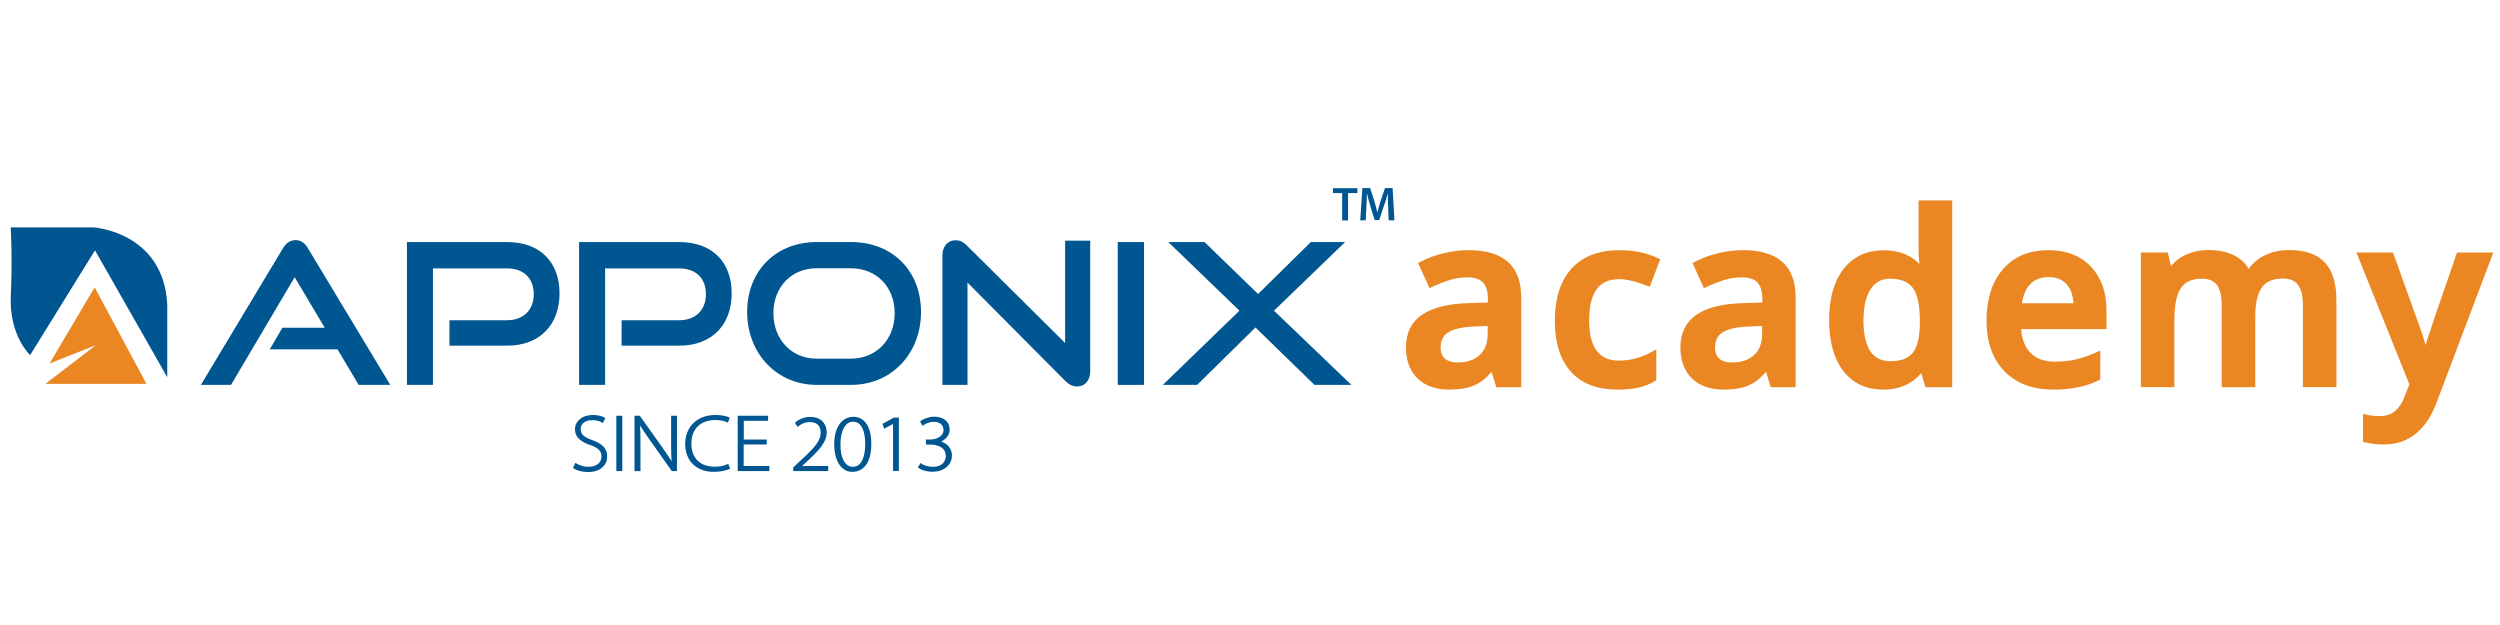
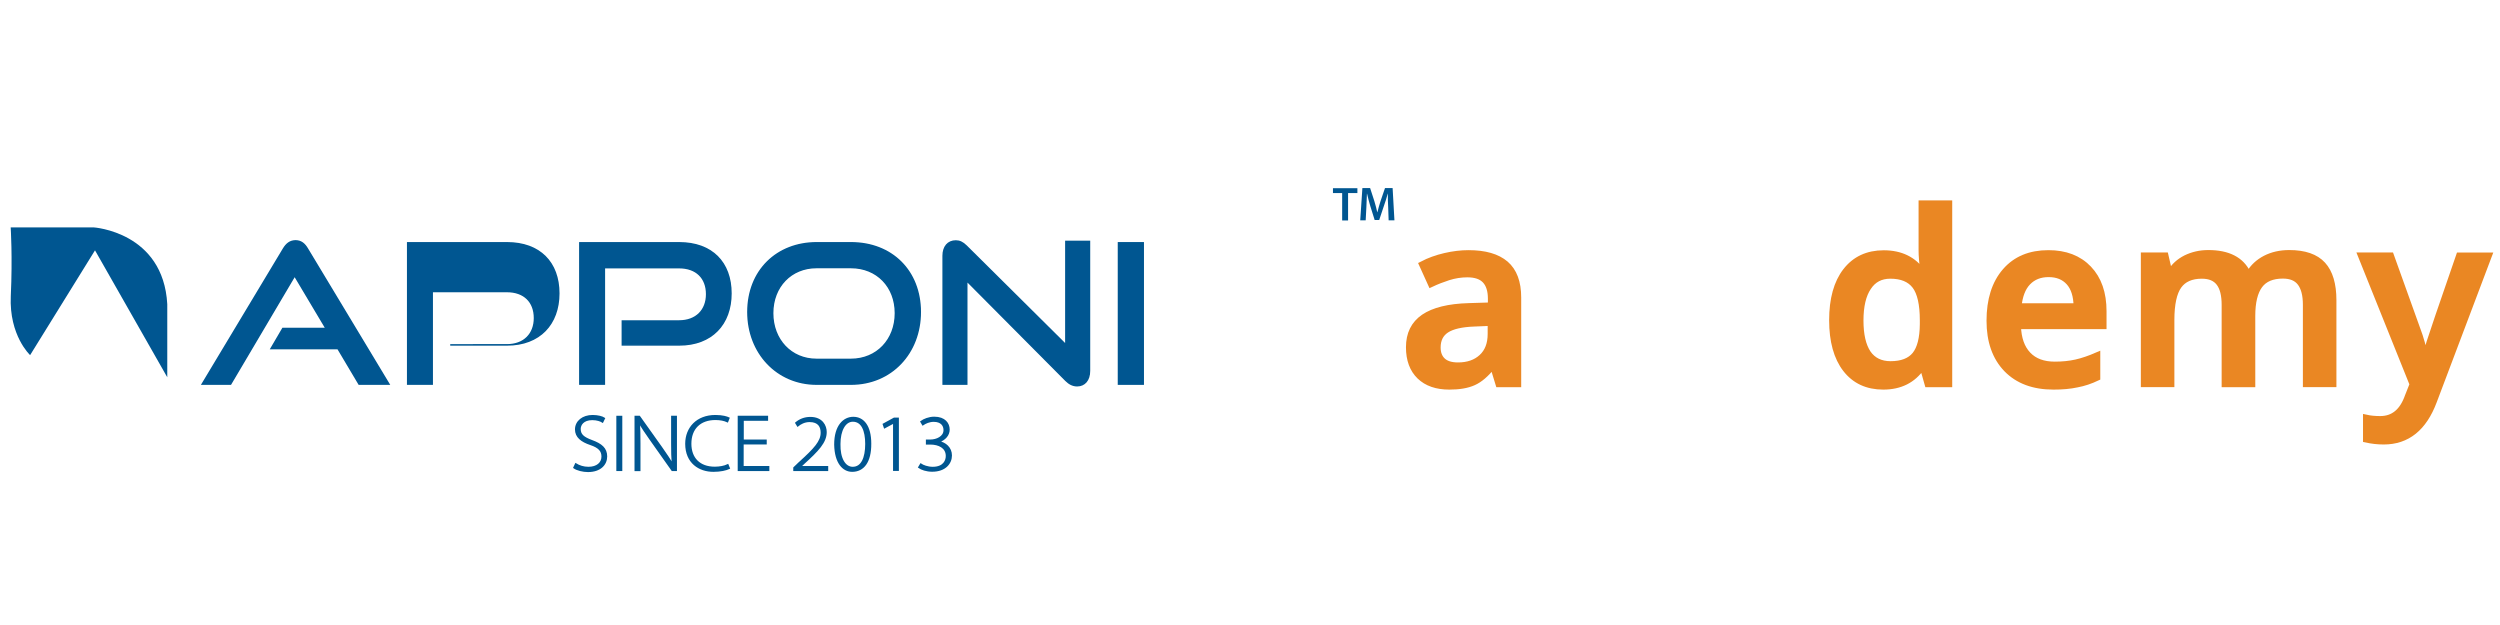
<svg xmlns="http://www.w3.org/2000/svg" version="1.1" id="Layer_1" x="0px" y="0px" viewBox="0 0 220 55" style="enable-background:new 0 0 220 55;" xml:space="preserve">
  <style type="text/css">
	.st0{fill:#005691;stroke:#005691;stroke-width:0.138;stroke-miterlimit:10;}
	.st1{fill:#EA8723;stroke:#EA8723;stroke-width:0.551;stroke-miterlimit:10;}
	.st2{fill:#005691;}
	.st3{fill:#005691;stroke:#005691;stroke-width:0.165;stroke-miterlimit:10;}
	.st4{fill:#EA8723;}
</style>
  <g>
    <g>
      <path class="st0" d="M31.6,33.8l-1.86-3.13h-5.88l1.03-1.76h3.81l-2.77-4.65l-5.64,9.54H17.8l7.15-11.9    c0.26-0.43,0.58-0.7,1.06-0.7c0.48,0,0.79,0.27,1.04,0.7l7.17,11.9H31.6z" />
-       <path class="st0" d="M39.62,30.35v-2.1h4.99c1.52,0,2.43-0.96,2.43-2.36c0-1.44-0.91-2.34-2.43-2.34h-6.58V33.8h-2.15V21.37h8.74    c2.87,0,4.55,1.73,4.55,4.45c0,2.69-1.68,4.53-4.55,4.53H39.62z" />
+       <path class="st0" d="M39.62,30.35h4.99c1.52,0,2.43-0.96,2.43-2.36c0-1.44-0.91-2.34-2.43-2.34h-6.58V33.8h-2.15V21.37h8.74    c2.87,0,4.55,1.73,4.55,4.45c0,2.69-1.68,4.53-4.55,4.53H39.62z" />
      <path class="st0" d="M54.77,30.35v-2.1h4.99c1.52,0,2.43-0.96,2.43-2.36c0-1.44-0.91-2.34-2.43-2.34h-6.58V33.8h-2.15V21.37h8.74    c2.87,0,4.55,1.73,4.55,4.45c0,2.69-1.68,4.53-4.55,4.53H54.77z" />
      <path class="st0" d="M71.86,33.8c-3.47,0-6.04-2.74-6.04-6.34c0-3.66,2.57-6.09,6.04-6.09h3.03c3.59,0,6.09,2.48,6.09,6.09    c0,3.61-2.55,6.34-6.09,6.34H71.86z M74.88,31.63c2.29,0,3.92-1.73,3.92-4.07s-1.62-4.02-3.92-4.02h-3.03    c-2.22,0-3.86,1.66-3.86,4.02c0,2.34,1.62,4.07,3.86,4.07H74.88z" />
      <path class="st0" d="M85.07,24.7v9.1H83V22.51c0-0.8,0.43-1.3,1.11-1.3c0.32,0,0.6,0.12,0.92,0.44l8.77,8.7v-9.1h2.07v11.39    c0,0.82-0.44,1.3-1.08,1.3c-0.36,0-0.68-0.15-0.99-0.46L85.07,24.7z" />
      <path class="st0" d="M98.43,33.8V21.37h2.17V33.8H98.43z" />
-       <path class="st0" d="M115.7,33.8l-5.22-5.08l-5.16,5.08h-2.82l6.67-6.46l-6.19-5.97h2.99l4.74,4.6l4.67-4.6h2.82l-6.19,5.97    l6.74,6.46H115.7z" />
    </g>
  </g>
  <g>
    <path class="st1" d="M131.88,33.8l-0.48-1.57h-0.08c-0.55,0.69-1.09,1.16-1.65,1.41c-0.55,0.25-1.26,0.37-2.13,0.37   c-1.11,0-1.98-0.3-2.6-0.9c-0.62-0.6-0.94-1.45-0.94-2.55c0-1.17,0.43-2.04,1.3-2.64c0.87-0.59,2.18-0.92,3.96-0.97l1.95-0.06v-0.6   c0-0.72-0.17-1.26-0.51-1.62c-0.34-0.36-0.86-0.54-1.57-0.54c-0.58,0-1.13,0.09-1.67,0.26c-0.53,0.17-1.04,0.37-1.53,0.6   l-0.78-1.72c0.61-0.32,1.28-0.56,2.01-0.73c0.73-0.17,1.42-0.25,2.07-0.25c1.44,0,2.52,0.31,3.26,0.94c0.73,0.63,1.1,1.61,1.1,2.95   v7.62H131.88z M128.3,32.17c0.87,0,1.57-0.24,2.1-0.73c0.53-0.49,0.79-1.17,0.79-2.05V28.4l-1.45,0.06   c-1.13,0.04-1.95,0.23-2.47,0.57c-0.51,0.34-0.77,0.85-0.77,1.55c0,0.5,0.15,0.89,0.45,1.17C127.25,32.03,127.7,32.17,128.3,32.17z   " />
-     <path class="st1" d="M142.33,34.01c-1.71,0-3.01-0.5-3.9-1.5c-0.89-1-1.33-2.43-1.33-4.3c0-1.9,0.47-3.36,1.4-4.39   c0.93-1.02,2.27-1.53,4.03-1.53c1.19,0,2.27,0.22,3.22,0.66l-0.73,1.93c-1.02-0.39-1.85-0.59-2.52-0.59c-1.96,0-2.93,1.3-2.93,3.9   c0,1.27,0.24,2.22,0.73,2.86c0.49,0.64,1.2,0.96,2.14,0.96c1.07,0,2.08-0.27,3.04-0.8v2.1c-0.43,0.25-0.89,0.43-1.38,0.54   C143.62,33.95,143.02,34.01,142.33,34.01z" />
-     <path class="st1" d="M156.03,33.8l-0.48-1.57h-0.08c-0.55,0.69-1.09,1.16-1.65,1.41c-0.55,0.25-1.26,0.37-2.13,0.37   c-1.11,0-1.98-0.3-2.6-0.9c-0.62-0.6-0.94-1.45-0.94-2.55c0-1.17,0.43-2.04,1.3-2.64c0.87-0.59,2.18-0.92,3.96-0.97l1.95-0.06v-0.6   c0-0.72-0.17-1.26-0.51-1.62c-0.34-0.36-0.86-0.54-1.57-0.54c-0.58,0-1.13,0.09-1.67,0.26c-0.53,0.17-1.04,0.37-1.53,0.6   l-0.78-1.72c0.61-0.32,1.28-0.56,2.01-0.73c0.73-0.17,1.42-0.25,2.07-0.25c1.44,0,2.52,0.31,3.26,0.94c0.73,0.63,1.1,1.61,1.1,2.95   v7.62H156.03z M152.45,32.17c0.87,0,1.57-0.24,2.1-0.73c0.53-0.49,0.79-1.17,0.79-2.05V28.4l-1.45,0.06   c-1.13,0.04-1.95,0.23-2.47,0.57c-0.51,0.34-0.77,0.85-0.77,1.55c0,0.5,0.15,0.89,0.45,1.17C151.4,32.03,151.85,32.17,152.45,32.17   z" />
    <path class="st1" d="M165.73,34.01c-1.41,0-2.51-0.51-3.3-1.53c-0.79-1.02-1.19-2.46-1.19-4.3c0-1.85,0.4-3.3,1.2-4.33   c0.8-1.03,1.91-1.55,3.33-1.55c1.49,0,2.62,0.55,3.39,1.65h0.12c-0.12-0.81-0.17-1.45-0.17-1.92v-4.12h2.41V33.8h-1.88l-0.42-1.48   h-0.11C168.34,33.44,167.21,34.01,165.73,34.01z M166.37,32.06c0.99,0,1.71-0.28,2.16-0.83c0.45-0.56,0.68-1.46,0.69-2.7v-0.34   c0-1.42-0.23-2.44-0.69-3.04c-0.46-0.6-1.19-0.9-2.18-0.9c-0.85,0-1.5,0.34-1.95,1.03c-0.46,0.68-0.69,1.66-0.69,2.93   c0,1.25,0.22,2.21,0.66,2.87C164.82,31.73,165.49,32.06,166.37,32.06z" />
    <path class="st1" d="M180.71,34.01c-1.76,0-3.13-0.51-4.13-1.54c-0.99-1.03-1.49-2.44-1.49-4.24c0-1.85,0.46-3.3,1.38-4.36   c0.92-1.06,2.18-1.58,3.79-1.58c1.49,0,2.67,0.45,3.54,1.36c0.87,0.91,1.3,2.15,1.3,3.74v1.3h-7.53c0.03,1.1,0.33,1.94,0.89,2.53   c0.56,0.59,1.35,0.88,2.36,0.88c0.67,0,1.29-0.06,1.87-0.19c0.58-0.13,1.19-0.34,1.86-0.63v1.95c-0.59,0.28-1.18,0.48-1.78,0.59   C182.17,33.95,181.48,34.01,180.71,34.01z M180.28,24.11c-0.76,0-1.37,0.24-1.84,0.73c-0.46,0.48-0.73,1.19-0.82,2.12h5.13   c-0.01-0.93-0.24-1.64-0.67-2.12C181.64,24.35,181.04,24.11,180.28,24.11z" />
    <path class="st1" d="M198.19,33.8h-2.41v-6.97c0-0.87-0.16-1.51-0.49-1.94c-0.33-0.43-0.84-0.64-1.53-0.64   c-0.93,0-1.61,0.3-2.04,0.9c-0.43,0.6-0.65,1.61-0.65,3.01v5.63h-2.4V22.49h1.88l0.34,1.48H191c0.31-0.54,0.77-0.95,1.36-1.25   c0.6-0.29,1.25-0.44,1.97-0.44c1.74,0,2.89,0.59,3.46,1.78h0.16c0.33-0.56,0.8-0.99,1.41-1.31c0.61-0.31,1.3-0.47,2.09-0.47   c1.35,0,2.33,0.34,2.95,1.02c0.62,0.68,0.93,1.72,0.93,3.12v7.37h-2.4v-6.97c0-0.87-0.17-1.51-0.5-1.94   c-0.33-0.43-0.84-0.64-1.54-0.64c-0.93,0-1.62,0.29-2.05,0.87c-0.43,0.58-0.65,1.48-0.65,2.68V33.8z" />
    <path class="st1" d="M207.77,22.49h2.62l2.3,6.41c0.35,0.91,0.58,1.77,0.7,2.58h0.08c0.06-0.37,0.17-0.83,0.34-1.36   c0.16-0.53,1.03-3.08,2.6-7.62h2.6l-4.84,12.81c-0.88,2.35-2.34,3.53-4.4,3.53c-0.53,0-1.05-0.06-1.55-0.17v-1.9   c0.36,0.08,0.77,0.12,1.24,0.12c1.16,0,1.97-0.67,2.44-2.01l0.42-1.06L207.77,22.49z" />
  </g>
  <g>
    <g>
      <path class="st2" d="M118.11,16.99h-0.81v-0.43h2.15v0.43h-0.82v2.41h-0.52V16.99z" />
      <path class="st2" d="M122.16,18.24c-0.02-0.37-0.04-0.81-0.03-1.2h-0.01c-0.09,0.35-0.21,0.73-0.34,1.09l-0.41,1.23h-0.4    l-0.38-1.21c-0.11-0.36-0.21-0.75-0.29-1.11h-0.01c-0.01,0.38-0.03,0.83-0.05,1.21l-0.06,1.14h-0.48l0.19-2.84h0.68l0.37,1.14    c0.1,0.33,0.19,0.67,0.26,0.99h0.01c0.08-0.31,0.17-0.66,0.28-0.99l0.39-1.14h0.67l0.16,2.84h-0.51L122.16,18.24z" />
    </g>
  </g>
  <g>
    <g>
      <path class="st3" d="M50.67,40.85c0.29,0.18,0.68,0.31,1.11,0.31c0.76,0,1.23-0.4,1.23-0.98c0-0.52-0.29-0.84-1.03-1.09    c-0.81-0.27-1.3-0.66-1.3-1.3c0-0.69,0.61-1.19,1.47-1.19c0.47,0,0.84,0.11,1.01,0.22l-0.14,0.29c-0.14-0.09-0.46-0.22-0.9-0.22    c-0.82,0-1.1,0.49-1.1,0.86c0,0.52,0.32,0.78,1.05,1.05c0.84,0.31,1.28,0.67,1.28,1.37c0,0.68-0.53,1.29-1.61,1.29    c-0.44,0-0.95-0.13-1.21-0.31L50.67,40.85z" />
      <path class="st3" d="M54.68,36.67v4.7h-0.36v-4.7H54.68z" />
      <path class="st3" d="M55.92,41.37v-4.7h0.34l1.97,2.77c0.41,0.59,0.71,1.02,0.96,1.48l0.01-0.01c-0.05-0.63-0.06-1.17-0.06-1.9    v-2.34h0.35v4.7h-0.33l-1.93-2.73c-0.38-0.54-0.72-1.03-0.99-1.52l-0.01,0.01c0.04,0.58,0.05,1.09,0.05,1.87v2.38H55.92z" />
      <path class="st3" d="M64.15,41.2c-0.26,0.12-0.74,0.24-1.37,0.24c-1.23,0-2.4-0.73-2.4-2.39c0-1.39,0.97-2.45,2.57-2.45    c0.65,0,1.02,0.13,1.17,0.2l-0.11,0.28c-0.26-0.12-0.62-0.2-1.05-0.2c-1.37,0-2.2,0.82-2.2,2.17c0,1.28,0.78,2.1,2.14,2.1    c0.43,0,0.85-0.08,1.14-0.22L64.15,41.2z" />
      <path class="st3" d="M67.38,39.03h-2.02v2.06h2.26v0.28H65v-4.7h2.51v0.28h-2.14v1.81h2.02V39.03z" />
      <path class="st3" d="M69.89,41.37v-0.2l0.45-0.43c1.36-1.23,1.96-1.88,1.96-2.66c0-0.52-0.23-1.02-1.06-1.02    c-0.47,0-0.83,0.22-1.04,0.39l-0.14-0.23c0.32-0.27,0.74-0.45,1.25-0.45c1.02,0,1.36,0.71,1.36,1.25c0,0.89-0.7,1.61-1.93,2.73    l-0.35,0.33v0.01h2.41v0.28H69.89z" />
      <path class="st3" d="M74.99,41.44c-0.77,0-1.47-0.7-1.5-2.32c0-1.65,0.78-2.36,1.6-2.36c0.86,0,1.5,0.72,1.5,2.28    C76.6,40.66,75.96,41.44,74.99,41.44L74.99,41.44z M75.04,41.16c0.81,0,1.18-0.86,1.18-2.09c0-1.19-0.35-2.04-1.17-2.04    c-0.71,0-1.17,0.84-1.17,2.04C73.85,40.33,74.32,41.16,75.04,41.16L75.04,41.16z" />
      <path class="st3" d="M78.66,37.18h-0.01l-0.8,0.43l-0.09-0.27l0.93-0.51h0.33v4.53h-0.35V37.18z" />
      <path class="st3" d="M81.03,40.87c0.17,0.12,0.59,0.29,1.05,0.29c1,0,1.24-0.64,1.23-1.05c-0.01-0.76-0.71-1.07-1.44-1.07h-0.31    v-0.28h0.32c0.54,0,1.23-0.29,1.23-0.91c0-0.42-0.26-0.81-0.95-0.81c-0.38,0-0.73,0.16-0.95,0.31l-0.14-0.24    c0.23-0.17,0.68-0.36,1.14-0.36c0.93,0,1.28,0.54,1.28,1.05c0,0.46-0.32,0.86-0.91,1.07v0.01c0.61,0.11,1.11,0.54,1.11,1.2    c0,0.68-0.53,1.35-1.66,1.35c-0.5,0-0.94-0.16-1.15-0.31L81.03,40.87z" />
    </g>
  </g>
  <g>
    <path class="st2" d="M2.65,31.25c0,0-1.86-1.72-1.7-5.2s-0.01-6.04-0.01-6.04h7.3c0,0,6.13,0.39,6.48,6.76v6.43L8.36,22.03   L2.65,31.25z" />
-     <polygon class="st4" points="4.36,31.99 8.33,25.28 12.89,33.78 3.99,33.78 8.44,30.37  " />
  </g>
</svg>